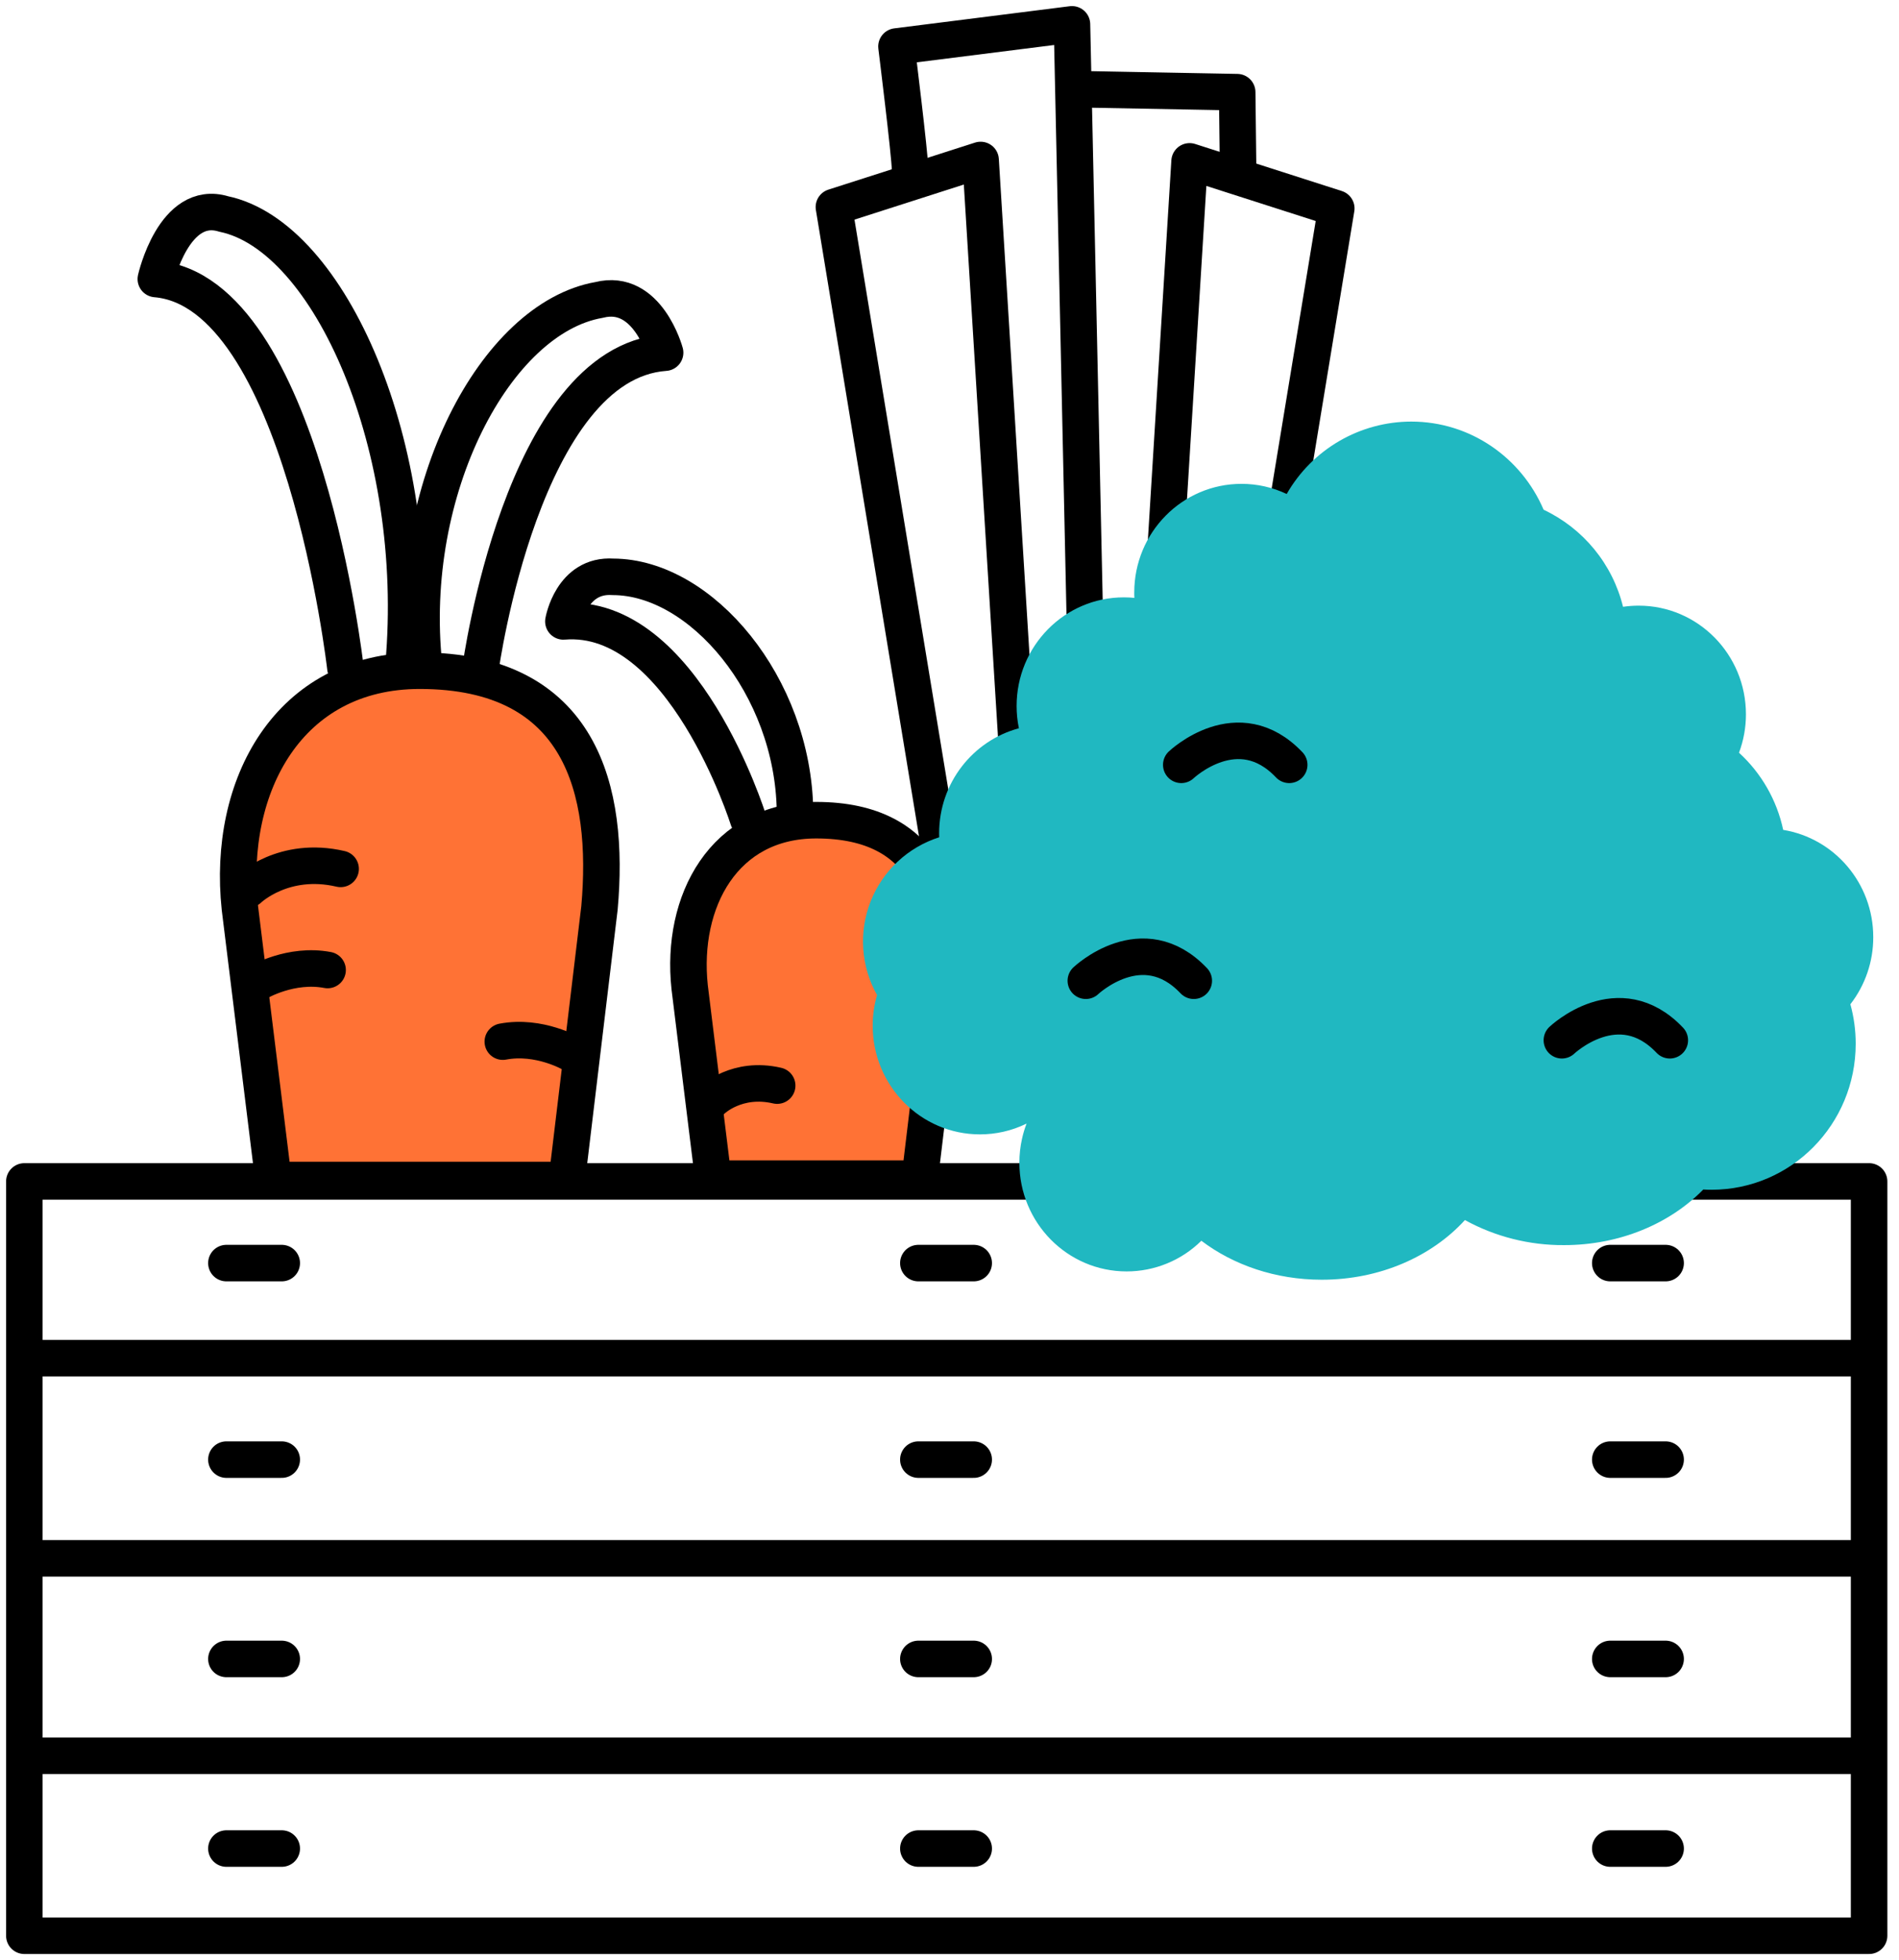
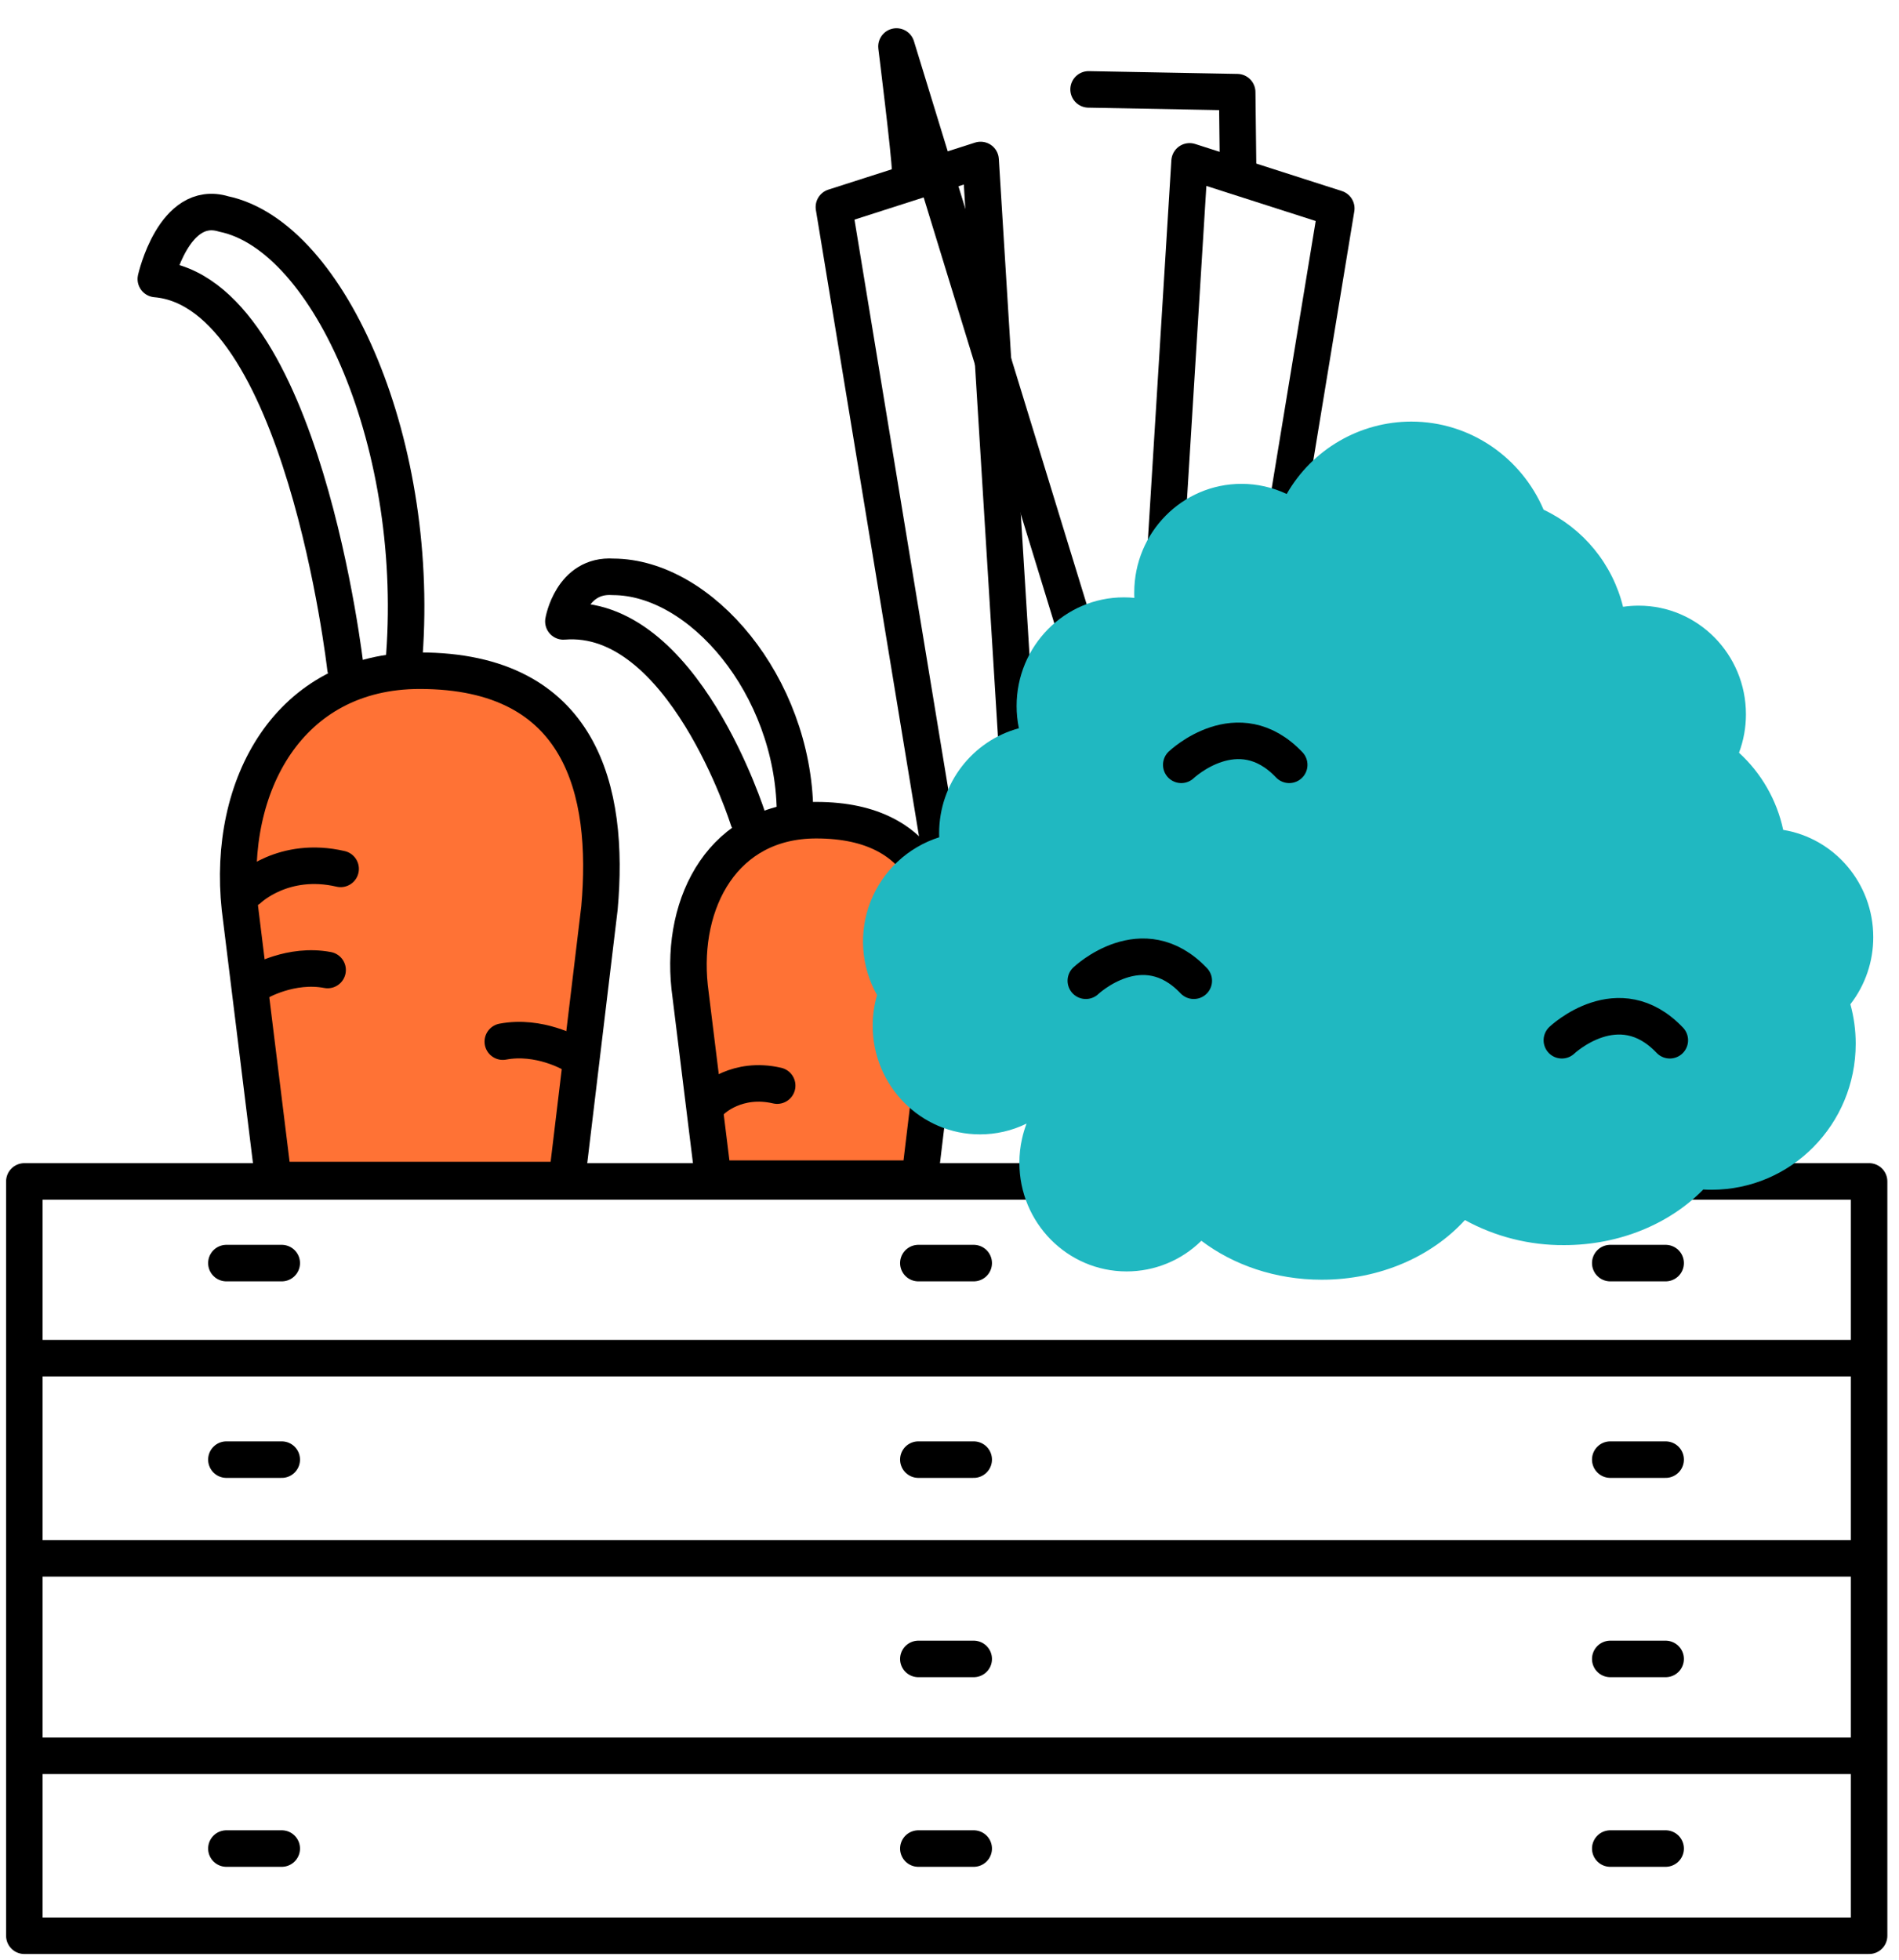
<svg xmlns="http://www.w3.org/2000/svg" width="156" height="161" viewBox="0 0 156 161" fill="none">
  <path d="M153.543 97.041H2V159H153.543V97.041Z" stroke="black" stroke-width="3" stroke-linecap="round" stroke-linejoin="round" />
  <path d="M2.637 111.557H153.437" stroke="black" stroke-width="3" stroke-linecap="round" stroke-linejoin="round" />
  <path d="M2.637 128.002H153.437" stroke="black" stroke-width="3" stroke-linecap="round" stroke-linejoin="round" />
  <path d="M2.637 144.221H153.437" stroke="black" stroke-width="3" stroke-linecap="round" stroke-linejoin="round" />
  <path d="M18.598 103.749H23.145" stroke="black" stroke-width="3" stroke-linecap="round" stroke-linejoin="round" />
  <path d="M75.441 103.749H79.989" stroke="black" stroke-width="3" stroke-linecap="round" stroke-linejoin="round" />
  <path d="M132.281 103.749H136.829" stroke="black" stroke-width="3" stroke-linecap="round" stroke-linejoin="round" />
  <path d="M18.598 119.892H23.145" stroke="black" stroke-width="3" stroke-linecap="round" stroke-linejoin="round" />
  <path d="M75.441 119.892H79.989" stroke="black" stroke-width="3" stroke-linecap="round" stroke-linejoin="round" />
  <path d="M132.281 119.892H136.829" stroke="black" stroke-width="3" stroke-linecap="round" stroke-linejoin="round" />
-   <path d="M18.598 136.263H23.145" stroke="black" stroke-width="3" stroke-linecap="round" stroke-linejoin="round" />
  <path d="M75.441 136.263H79.989" stroke="black" stroke-width="3" stroke-linecap="round" stroke-linejoin="round" />
  <path d="M132.281 136.263H136.829" stroke="black" stroke-width="3" stroke-linecap="round" stroke-linejoin="round" />
  <path d="M18.598 151.838H23.145" stroke="black" stroke-width="3" stroke-linecap="round" stroke-linejoin="round" />
  <path d="M75.441 151.838H79.989" stroke="black" stroke-width="3" stroke-linecap="round" stroke-linejoin="round" />
  <path d="M132.281 151.838H136.829" stroke="black" stroke-width="3" stroke-linecap="round" stroke-linejoin="round" />
  <path d="M22.463 96.928L19.706 74.577C18.637 64.547 23.713 55.091 34.476 55.091C47.793 55.091 50.109 64.948 49.246 74.577L46.564 96.928H22.463Z" fill="#FF7235" stroke="black" stroke-width="3" stroke-linecap="round" stroke-linejoin="round" />
  <path d="M20.438 73.032C20.438 73.032 23.287 70.275 27.982 71.369" stroke="black" stroke-width="3" stroke-linecap="round" stroke-linejoin="round" />
  <path d="M21.238 80.678C21.238 80.678 23.909 79.103 26.912 79.676" stroke="black" stroke-width="3" stroke-linecap="round" stroke-linejoin="round" />
  <path d="M46.98 86.563C46.98 86.563 44.309 84.99 41.305 85.559" stroke="black" stroke-width="3" stroke-linecap="round" stroke-linejoin="round" />
  <path d="M28.376 54.864C28.376 54.864 24.852 23.941 12.801 22.918C12.801 22.918 14.279 16.325 18.371 17.575C27.125 19.394 34.742 36.788 33.151 54.637" stroke="black" stroke-width="3" stroke-linecap="round" stroke-linejoin="round" />
-   <path d="M39.481 54.864C39.481 54.864 42.911 29.798 54.638 28.968C54.638 28.968 53.2 23.625 49.217 24.637C40.699 26.115 33.287 40.212 34.835 54.68" stroke="black" stroke-width="3" stroke-linecap="round" stroke-linejoin="round" />
  <path d="M58.593 96.814L56.653 81.083C55.901 74.025 59.477 67.369 67.048 67.369C76.422 67.369 78.052 74.304 77.445 81.083L75.553 96.814H58.593Z" fill="#FF7235" stroke="black" stroke-width="3" stroke-linecap="round" stroke-linejoin="round" />
  <path d="M58.535 90.341C58.535 90.341 60.541 88.401 63.844 89.171" stroke="black" stroke-width="3" stroke-linecap="round" stroke-linejoin="round" />
  <path d="M61.459 67.287C61.459 67.287 56.116 50.234 46.281 51.042C46.281 51.042 46.946 47.147 50.359 47.381C57.594 47.398 65.159 56.342 65.308 66.608" stroke="black" stroke-width="3" stroke-linecap="round" stroke-linejoin="round" />
  <path d="M77.826 73.622L68.504 17.006L80.555 13.141L83.852 66.46L77.826 73.622Z" stroke="black" stroke-width="3" stroke-linecap="round" stroke-linejoin="round" />
  <path d="M100.451 73.736L109.773 17.12L97.723 13.255L94.426 66.573L100.451 73.736Z" stroke="black" stroke-width="3" stroke-linecap="round" stroke-linejoin="round" />
-   <path d="M74.76 13.937C74.76 12.8 73.644 3.819 73.644 3.819L88.061 2L89.198 54.523" stroke="black" stroke-width="3" stroke-linecap="round" stroke-linejoin="round" />
+   <path d="M74.76 13.937C74.76 12.8 73.644 3.819 73.644 3.819L89.198 54.523" stroke="black" stroke-width="3" stroke-linecap="round" stroke-linejoin="round" />
  <path d="M101.704 13.596L101.633 7.571L89.426 7.343" stroke="black" stroke-width="3" stroke-linecap="round" stroke-linejoin="round" />
  <path d="M153.885 76.976C153.885 72.535 150.681 68.85 146.487 68.166C145.966 65.727 144.697 63.512 142.857 61.828C143.234 60.819 143.427 59.75 143.426 58.672C143.426 53.744 139.481 49.748 134.615 49.748C134.185 49.748 133.756 49.779 133.33 49.842C132.905 48.111 132.098 46.497 130.969 45.118C129.84 43.738 128.417 42.628 126.805 41.868C124.986 37.608 120.805 34.628 115.932 34.628C113.854 34.631 111.814 35.182 110.017 36.227C108.221 37.271 106.732 38.771 105.7 40.575C104.539 40.026 103.271 39.742 101.987 39.743C97.121 39.743 93.177 43.74 93.177 48.668C93.177 48.816 93.177 48.962 93.187 49.109C92.904 49.081 92.618 49.066 92.324 49.066C87.458 49.066 83.513 53.062 83.513 57.99C83.513 58.605 83.575 59.218 83.7 59.82C79.928 60.831 77.147 64.311 77.147 68.449C77.147 68.558 77.149 68.666 77.154 68.773C75.882 69.177 74.717 69.86 73.743 70.771C72.768 71.682 72.009 72.798 71.52 74.039C71.031 75.281 70.824 76.615 70.915 77.946C71.007 79.277 71.393 80.571 72.047 81.733C71.809 82.552 71.689 83.399 71.69 84.251C71.69 89.18 75.635 93.176 80.501 93.176C81.153 93.176 81.804 93.103 82.44 92.959C83.094 92.81 83.729 92.586 84.331 92.29C84.175 92.697 84.05 93.115 83.957 93.541C83.812 94.187 83.74 94.847 83.741 95.509C83.741 100.437 87.686 104.433 92.551 104.433C94.85 104.434 97.056 103.529 98.69 101.914C101.315 103.904 104.783 105.115 108.581 105.115C113.368 105.115 117.626 103.195 120.34 100.215C122.833 101.582 125.633 102.29 128.476 102.273C133.083 102.273 137.199 100.495 139.921 97.705C140.148 97.719 140.376 97.725 140.603 97.725C147.142 97.725 152.443 92.356 152.443 85.732C152.444 84.636 152.297 83.546 152.006 82.489C153.229 80.912 153.89 78.972 153.885 76.976Z" fill="#20B8C1" />
  <path d="M89.199 80.557C89.199 80.557 93.86 76.123 98.067 80.557" stroke="black" stroke-width="3" stroke-linecap="round" stroke-linejoin="round" />
  <path d="M97.039 62.822C97.039 62.822 101.7 58.388 105.907 62.822" stroke="black" stroke-width="3" stroke-linecap="round" stroke-linejoin="round" />
  <path d="M128.305 85.445C128.305 85.445 132.966 81.011 137.172 85.445" stroke="black" stroke-width="3" stroke-linecap="round" stroke-linejoin="round" />
</svg>